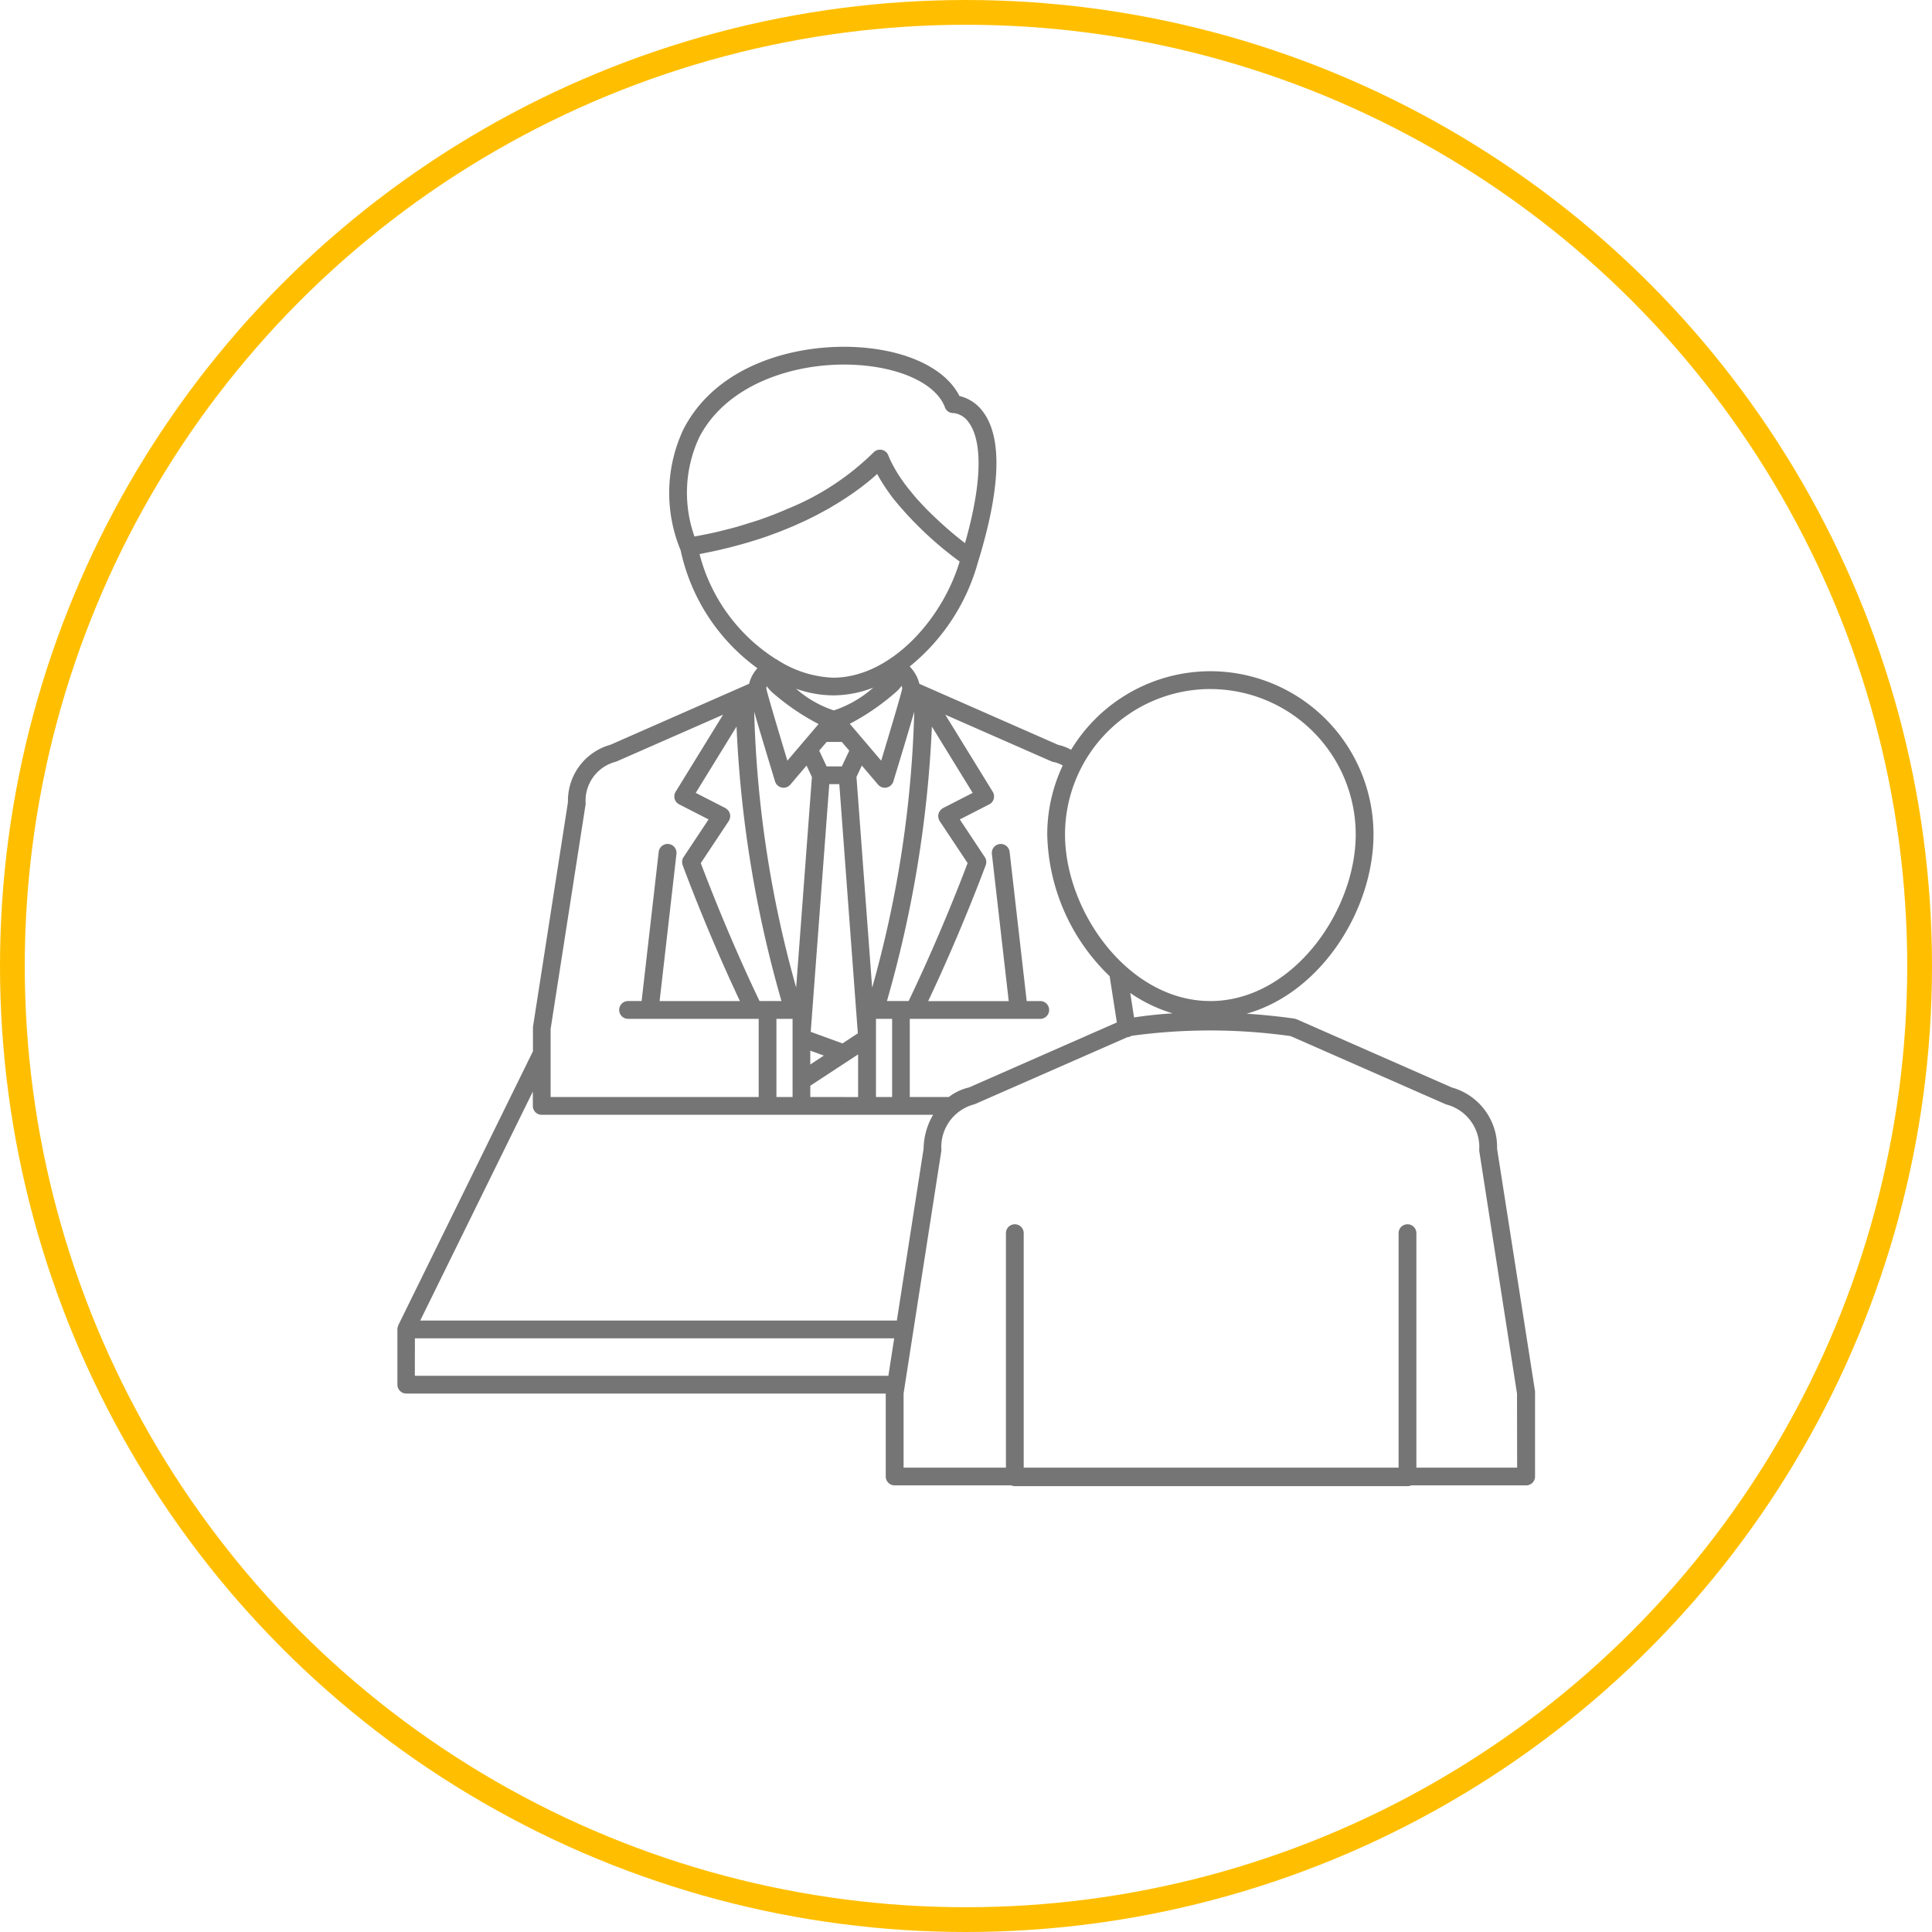
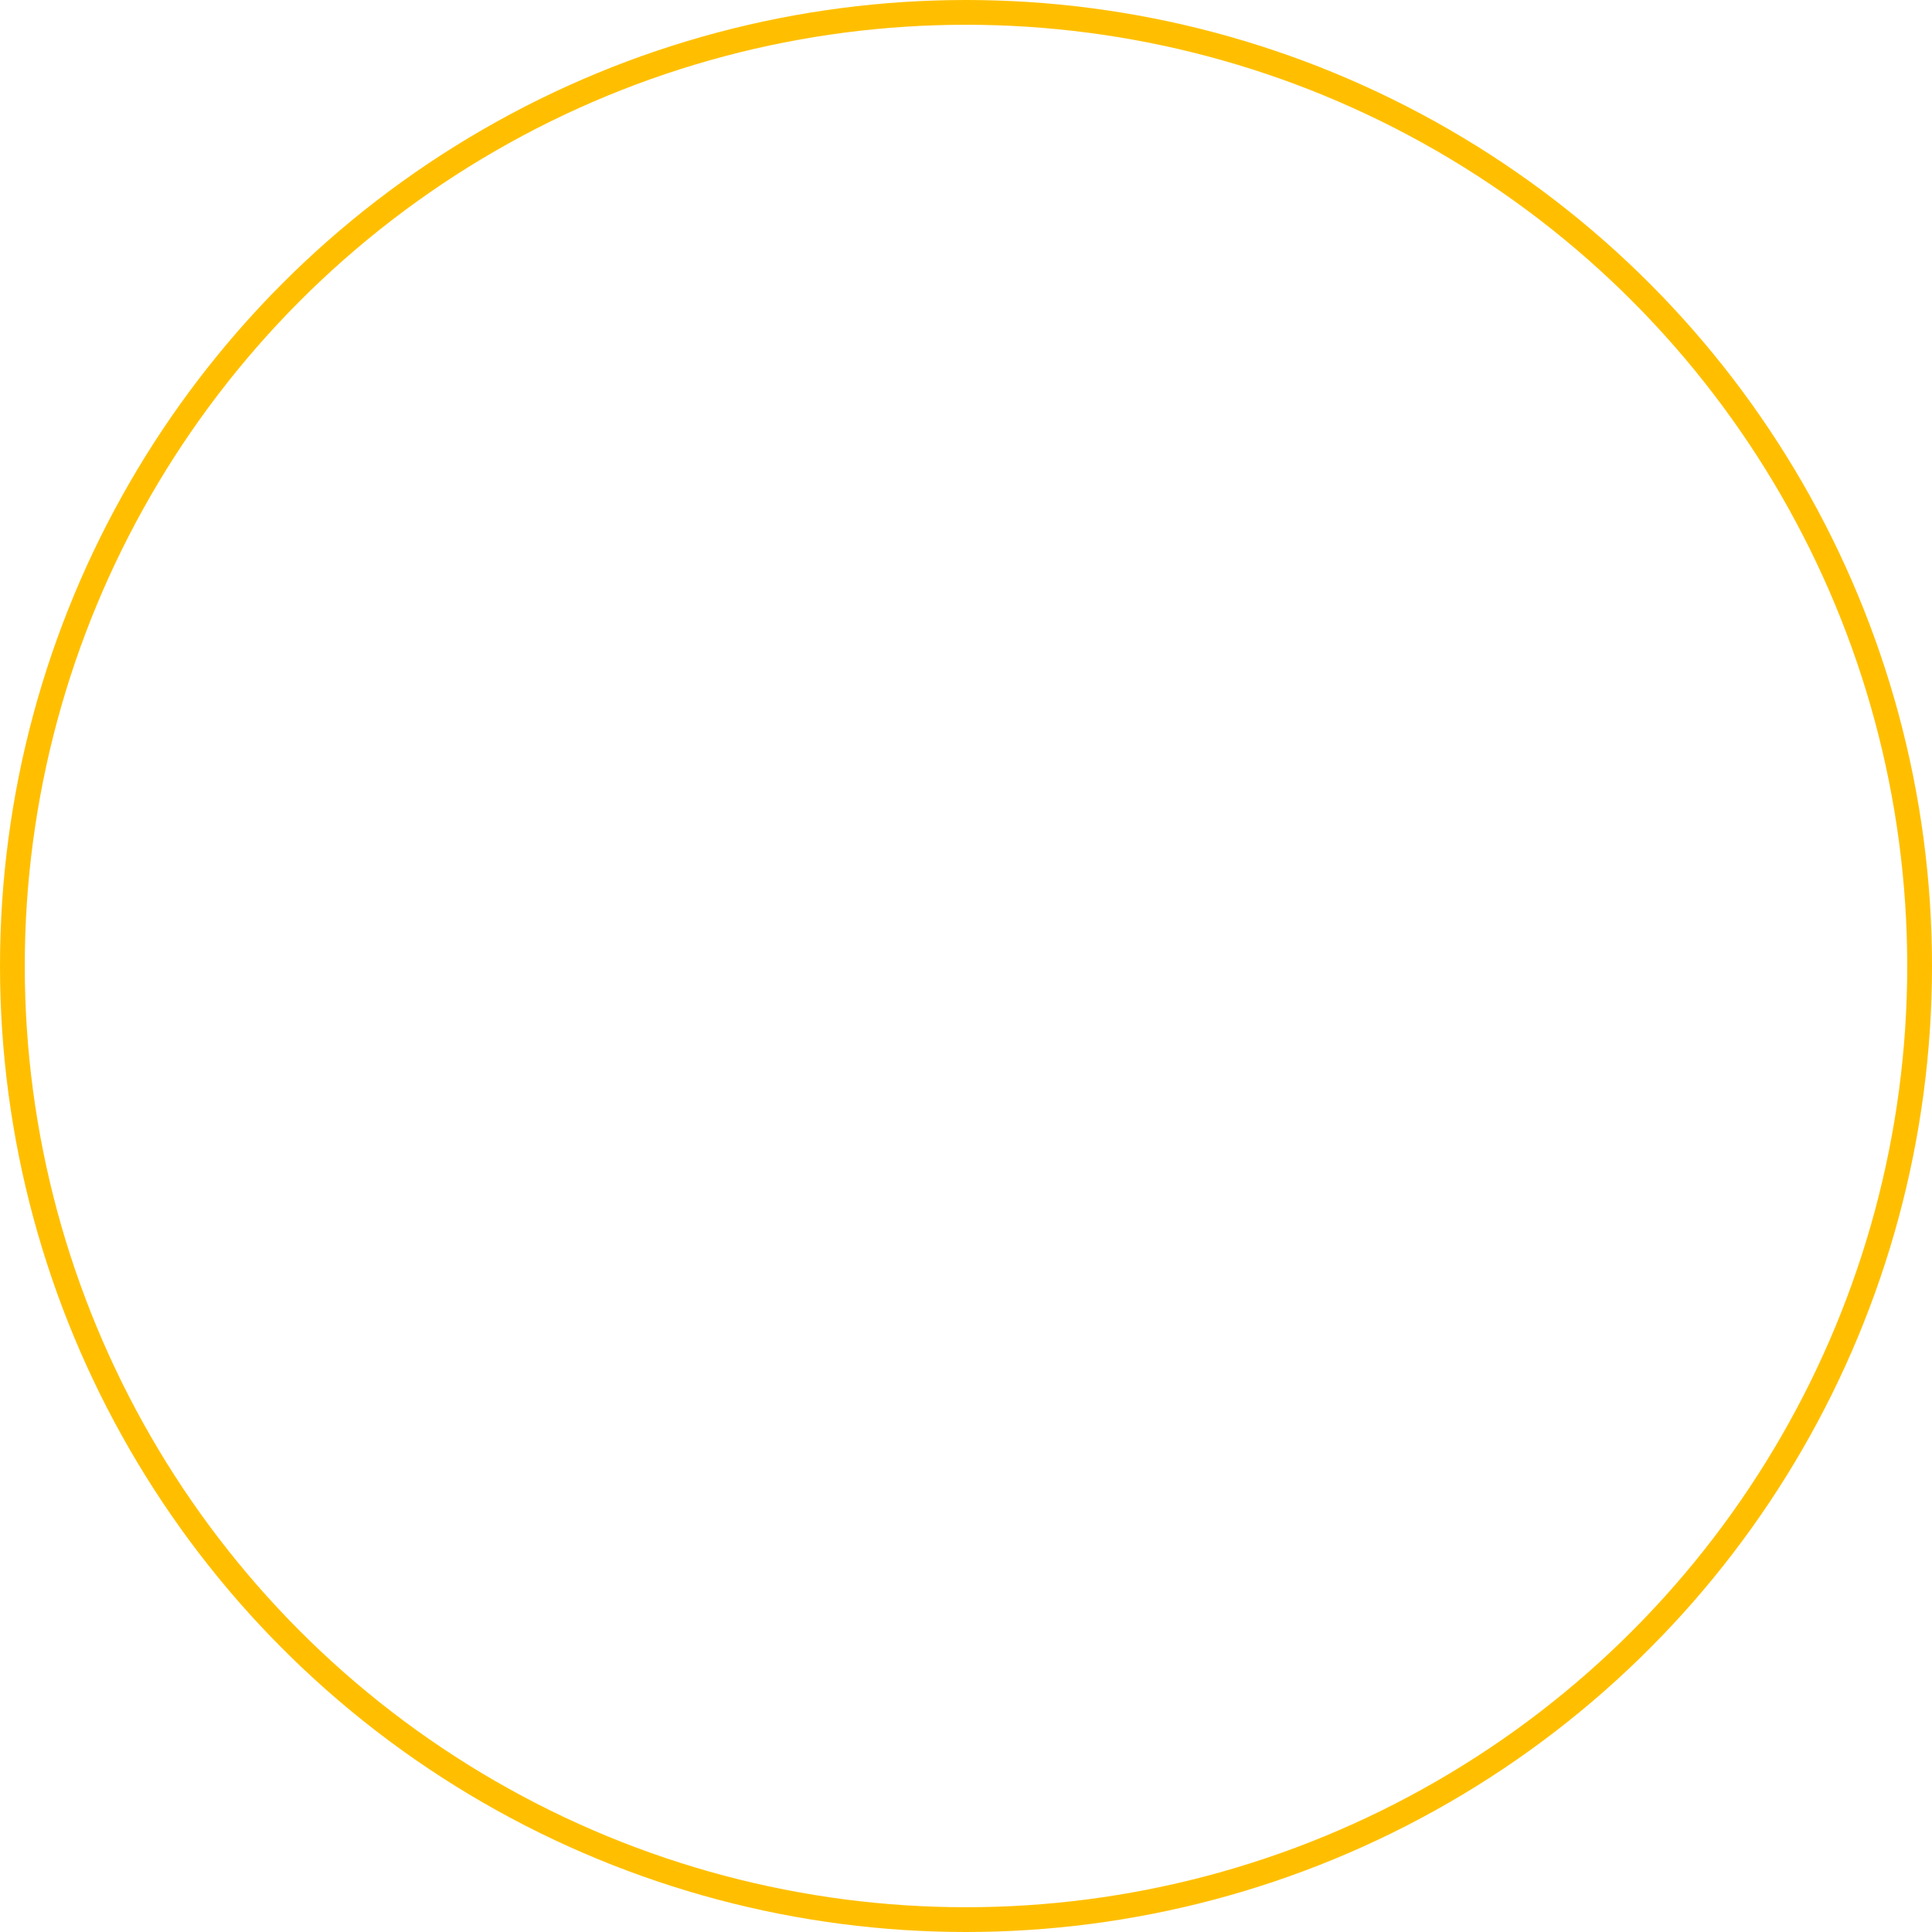
<svg xmlns="http://www.w3.org/2000/svg" width="78" height="78" viewBox="0 0 78 78">
  <g id="Group_103" data-name="Group 103" transform="translate(-792 -2169)">
    <g id="Ellipse_1" data-name="Ellipse 1" transform="translate(792 2169)" fill="none" stroke="#ffbf00" stroke-width="1">
-       <circle cx="39" cy="39" r="39" stroke="none" />
      <circle cx="39" cy="39" r="38.5" fill="none" />
    </g>
-     <path id="Path_99" data-name="Path 99" d="M-39.589-219.622a2.5,2.5,0,0,0-1.829-2.473l-6.259-2.752a.352.352,0,0,0-.089-.026c-.067-.011-.831-.127-1.935-.2,3.012-.847,5.123-4.2,5.123-7.241a6.593,6.593,0,0,0-6.586-6.586,6.581,6.581,0,0,0-5.622,3.172,1.965,1.965,0,0,0-.526-.2l-5.6-2.463a1.535,1.535,0,0,0-.391-.7,8.234,8.234,0,0,0,2.772-4.27s.005-.007.006-.011c.9-2.951.963-4.974.175-6.013a1.652,1.652,0,0,0-.946-.627c-.551-1.1-2.1-1.852-4.122-1.971-2.38-.141-5.645.644-7.019,3.314a6.034,6.034,0,0,0-.114,4.887,7.938,7.938,0,0,0,3.1,4.762,1.425,1.425,0,0,0-.336.627l-5.6,2.463a2.342,2.342,0,0,0-1.713,2.315l-1.413,9.077a.358.358,0,0,0,0,.055v.926l-5.443,11.074s0,.008,0,.011-.005.015-.008.023a.348.348,0,0,0-.022.109c0,.005,0,.009,0,.015v2.228a.359.359,0,0,0,.359.359H-64.27v3.349a.359.359,0,0,0,.359.359H-59.2a.357.357,0,0,0,.143.031H-43.2a.357.357,0,0,0,.143-.031h4.642a.359.359,0,0,0,.359-.359v-3.381a.358.358,0,0,0,0-.055Zm-14.656-5.3-.154-.989a5.988,5.988,0,0,0,1.713.824C-53.2-225.057-53.726-225-54.245-224.923Zm3.081-13.258a5.875,5.875,0,0,1,5.868,5.868c0,3.111-2.563,6.728-5.868,6.728s-5.868-3.617-5.868-6.728A5.875,5.875,0,0,1-51.164-238.181Zm-6.328,2.946a1.246,1.246,0,0,1,.367.14,6.537,6.537,0,0,0-.625,2.782,8.171,8.171,0,0,0,2.519,5.724l.291,1.868-5.971,2.625a2.106,2.106,0,0,0-.814.386H-63.3v-3.156h5.268a.359.359,0,0,0,.359-.359.359.359,0,0,0-.359-.359h-.548l-.689-6.024a.36.36,0,0,0-.4-.316.36.36,0,0,0-.316.4l.68,5.942h-3.252c1.362-2.876,2.314-5.465,2.324-5.492a.359.359,0,0,0-.038-.322l-1.009-1.521,1.188-.608a.359.359,0,0,0,.182-.223.359.359,0,0,0-.04-.285l-1.916-3.112,4.295,1.888A.364.364,0,0,0-57.492-235.234Zm-9.824,13.525v-.457l1.545-1.012h0l.385-.252v1.722Zm-3.29-11.146a.163.163,0,0,0,.008-.018c0-.006.01-.01.013-.016a.363.363,0,0,0,.014-.05.381.381,0,0,0,.019-.068.329.329,0,0,0,0-.068.354.354,0,0,0-.008-.068.368.368,0,0,0-.026-.063.32.32,0,0,0-.033-.06.328.328,0,0,0-.051-.051.277.277,0,0,0-.036-.036c-.006,0-.013,0-.018-.008s-.01-.009-.017-.013l-1.2-.614,1.647-2.677a47.46,47.46,0,0,0,1.814,11.081h-.886c-1.218-2.544-2.13-4.926-2.371-5.569Zm8.646-.518c-.006,0-.01.009-.016.013s-.013,0-.019.008a.332.332,0,0,0-.036.036.363.363,0,0,0-.051.051.368.368,0,0,0-.033.06.341.341,0,0,0-.026.063.328.328,0,0,0-.008.068.357.357,0,0,0,0,.068.329.329,0,0,0,.019.068.361.361,0,0,0,.014.05c0,.006.009.01.013.016s0,.013.008.018l1.13,1.7c-.242.644-1.159,3.025-2.382,5.57h-.875a47.487,47.487,0,0,0,1.815-11.081l1.647,2.677Zm-6.779-1.077a.359.359,0,0,0,.271.246.356.356,0,0,0,.073.008.36.36,0,0,0,.273-.126l.655-.77.216.462-.636,8.5a45.369,45.369,0,0,1-1.694-11.133C-69.321-236.359-68.9-234.988-68.74-234.45Zm5.62-2.818a45.3,45.3,0,0,1-1.7,11.146l-.633-8.508.216-.462.656.77a.359.359,0,0,0,.273.126.362.362,0,0,0,.073-.008.359.359,0,0,0,.271-.246C-63.8-234.988-63.38-236.361-63.119-237.268Zm-3.837,1.575.3-.351h.613l.3.351-.3.636h-.614Zm-.361,12.111.547.2-.547.359Zm1.3-.291-1.282-.468.749-10h.405l.748,10.06Zm2.411-14.325c-.031.184-.48,1.692-.848,2.91l-1.268-1.489a9.422,9.422,0,0,0,1.8-1.227,1.561,1.561,0,0,0,.292-.306A.238.238,0,0,1-63.609-238.2Zm-2.757.881a4.39,4.39,0,0,1-1.527-.876,4.533,4.533,0,0,0,1.5.268,4.481,4.481,0,0,0,1.617-.313A4.585,4.585,0,0,1-66.366-237.317Zm-2.451-.695a9.366,9.366,0,0,0,1.832,1.244l-1.259,1.479c-.369-1.218-.818-2.725-.848-2.905a.226.226,0,0,1,.017-.1A1.547,1.547,0,0,0-68.817-238.012Zm.13,13.147h.652v3.156h-.652Zm4.019,0h.652v3.156h-.652ZM-71.8-248.341c1.138-2.212,4-3.065,6.338-2.925,1.828.107,3.233.778,3.581,1.71a.346.346,0,0,0,.345.233.86.86,0,0,1,.612.373c.343.453.761,1.681-.145,4.879-.3-.228-.722-.574-1.171-1l-.008-.007c-.205-.193-.415-.4-.619-.623l-.077-.083q-.079-.087-.155-.176l-.1-.123c-.045-.054-.09-.108-.134-.162-.068-.086-.134-.172-.2-.26-.029-.041-.057-.082-.086-.123-.05-.071-.1-.143-.145-.216-.025-.04-.049-.08-.073-.12q-.066-.109-.125-.22c-.019-.036-.039-.071-.057-.107-.055-.109-.106-.218-.149-.327a.359.359,0,0,0-.273-.222.379.379,0,0,0-.06-.005l-.012,0a.361.361,0,0,0-.125.027l-.025.012a.358.358,0,0,0-.109.081,10.576,10.576,0,0,1-3.464,2.27l-.02.008q-.3.132-.631.259l-.133.049c-.187.07-.379.139-.578.2-.079.026-.163.051-.244.076-.173.054-.348.108-.531.159-.112.031-.229.06-.345.089-.163.042-.327.083-.5.122-.137.031-.28.058-.422.087-.116.023-.233.046-.352.067A5.284,5.284,0,0,1-71.8-248.341Zm.013,4.712c.07-.013.136-.028.205-.042.126-.025.25-.05.373-.076s.247-.055.368-.084.236-.056.351-.086.233-.062.348-.094.221-.062.329-.094.219-.067.326-.1.209-.067.31-.1.2-.071.3-.108.195-.071.289-.107.191-.076.285-.114.181-.074.269-.111.176-.078.263-.117.169-.076.251-.114.163-.079.243-.119.156-.077.231-.116.149-.08.222-.12.144-.078.213-.116.135-.079.2-.118.132-.077.194-.115.123-.077.183-.116.119-.075.175-.112.11-.075.165-.112.107-.072.156-.107l.148-.108.136-.1c.049-.037.092-.072.137-.107l.111-.087c.048-.039.091-.075.135-.112l.077-.065c.065-.056.124-.108.178-.157.062.117.13.232.2.346l.039.06q.091.143.189.283l.043.06q.1.146.216.289l.025.031a14.424,14.424,0,0,0,2.617,2.465c-.682,2.3-2.77,4.69-5.113,4.69a4.454,4.454,0,0,1-2.25-.722s-.005-.007-.009-.01l-.01,0c-.011-.007-.022-.011-.033-.017A7.122,7.122,0,0,1-71.787-243.629ZM-77.8-224.455l1.413-9.075a.364.364,0,0,0,0-.053,1.623,1.623,0,0,1,1.176-1.651.357.357,0,0,0,.074-.023l4.3-1.888-1.916,3.112a.359.359,0,0,0-.04.285.359.359,0,0,0,.182.223l1.188.608-1.009,1.521a.357.357,0,0,0-.038.321c.01.028.956,2.616,2.313,5.493H-73.4l.68-5.942a.359.359,0,0,0-.316-.4.361.361,0,0,0-.4.316l-.69,6.024h-.547a.359.359,0,0,0-.359.359.359.359,0,0,0,.359.359H-69.4v3.156h-8.4Zm-.718,2.525v.58a.359.359,0,0,0,.359.359h15.8a2.8,2.8,0,0,0-.383,1.369l-1.08,6.938H-83.065Zm-4.761,9.964h19.35l-.235,1.511H-83.282Zm44.5,5.219h-4.068v-9.466a.359.359,0,0,0-.359-.359.359.359,0,0,0-.359.359v9.466H-58.7v-9.466a.359.359,0,0,0-.359-.359.359.359,0,0,0-.359.359v9.466h-4.132v-2.994l1.525-9.8a.369.369,0,0,0,0-.053,1.779,1.779,0,0,1,1.292-1.81.332.332,0,0,0,.074-.024l6.151-2.7.021,0a.357.357,0,0,0,.137-.052,23.4,23.4,0,0,1,6.426.011l6.249,2.747a.338.338,0,0,0,.074.024,1.779,1.779,0,0,1,1.292,1.81.425.425,0,0,0,0,.053l1.525,9.8Z" transform="translate(892.03 2434.999)" fill="#757575" />
  </g>
</svg>